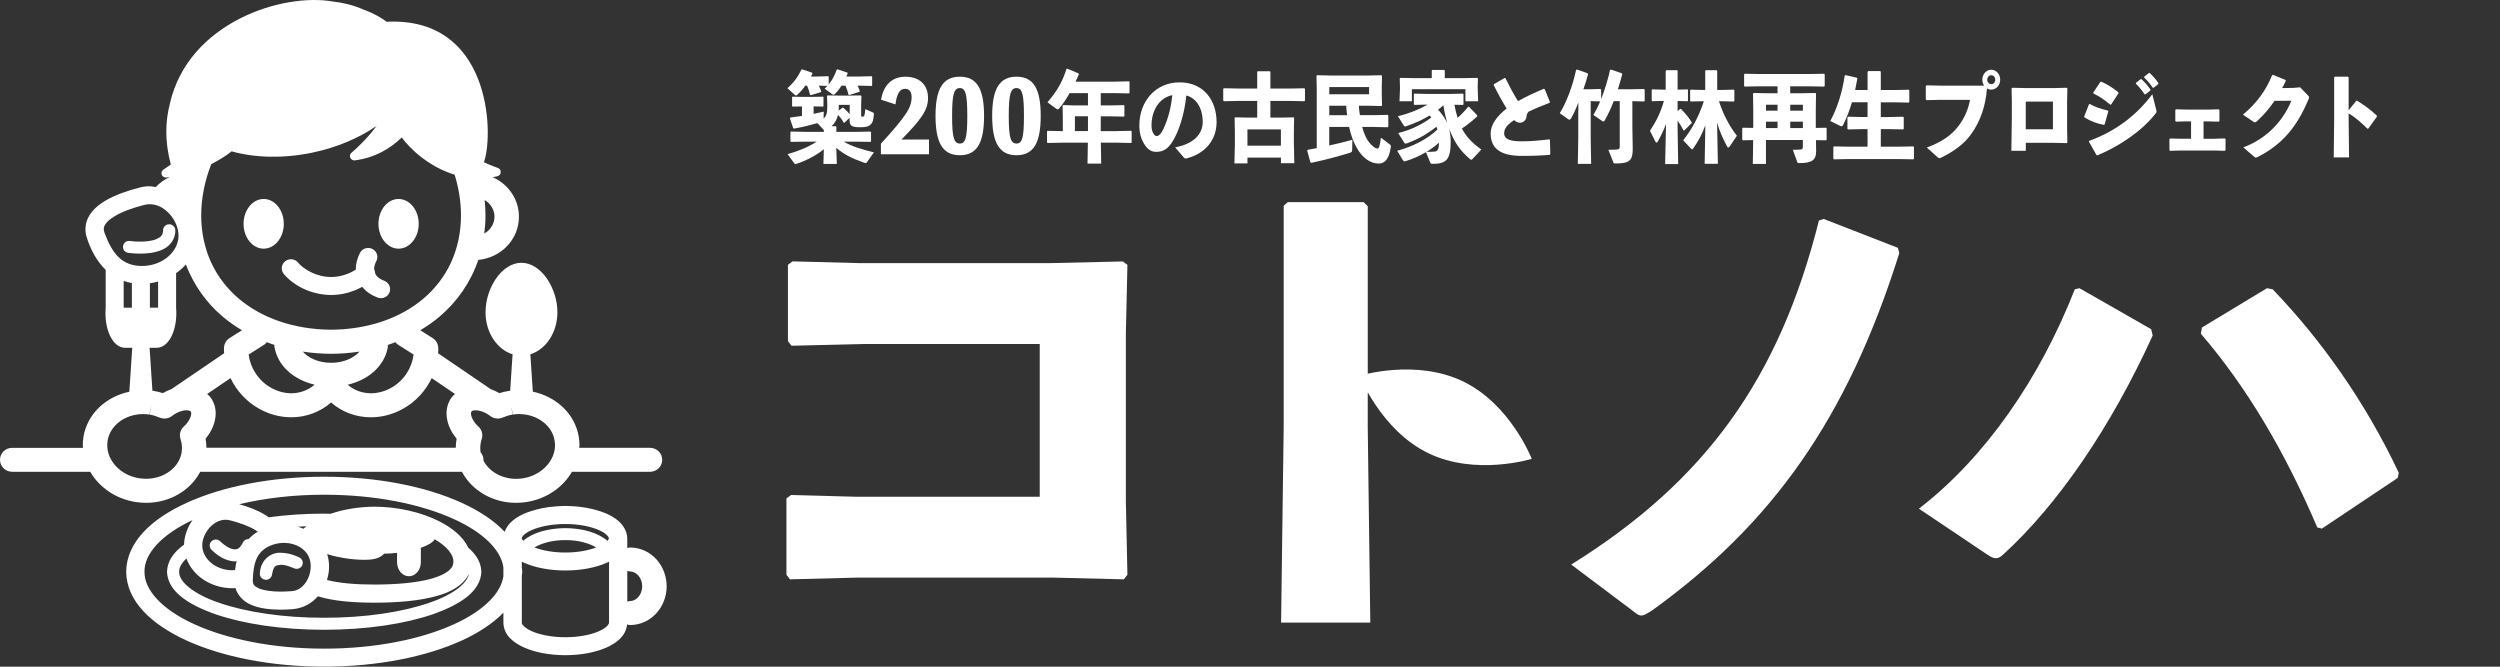
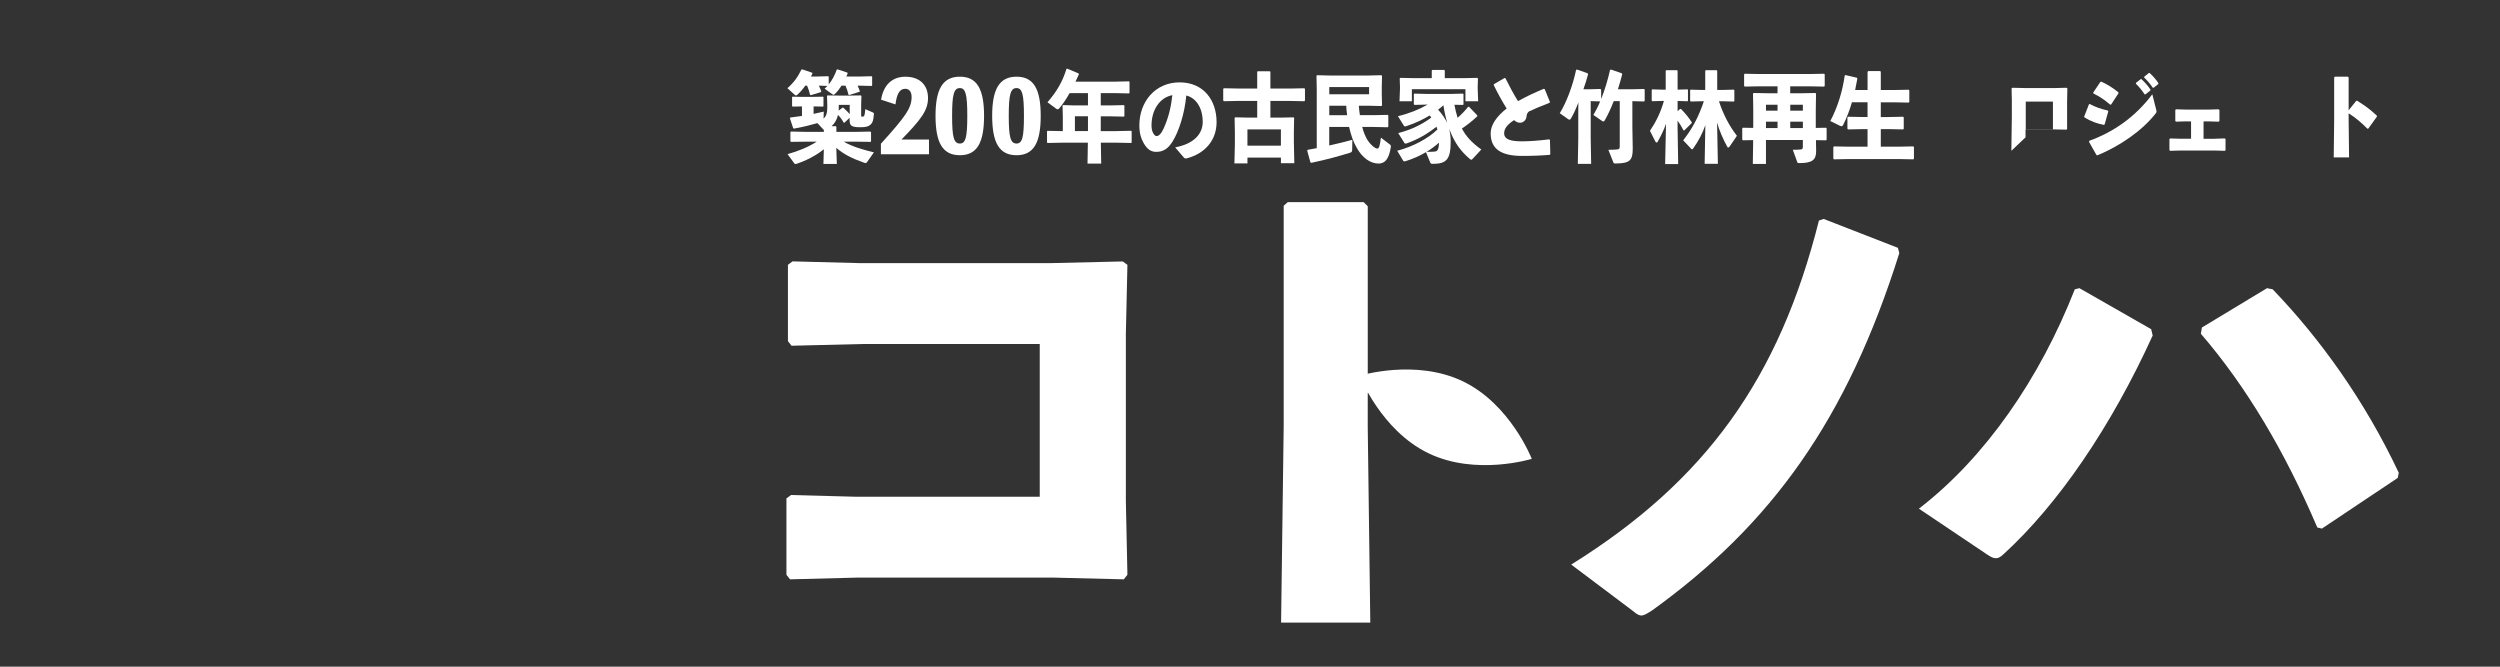
<svg xmlns="http://www.w3.org/2000/svg" version="1.1" id="レイヤー_1" x="0px" y="0px" width="300px" height="80px" viewBox="0 0 300 80" enable-background="new 0 0 300 80" xml:space="preserve">
  <rect x="0" y="0" width="300" height="80" fill="#333333" stroke="none" />
  <g>
    <path fill="#FFFFFF" d="M103.169,31.575h22.889l8.676-0.202l0.556,0.408l-0.187,8.271v20.104l0.187,8.815l-0.432,0.549l-8.49-0.209   h-23.443l-8.122,0.209l-0.43-0.549v-9.162l0.552-0.406l7.755,0.205h22.089V41.283h-21.354l-8.433,0.206l-0.431-0.55v-9.163   l0.555-0.41L103.169,31.575z" />
    <path fill="#FFFFFF" d="M164.128,47.152c0.015,0.009,0.024,0.017,0.041,0.021c0-0.003-0.001-0.007-0.001-0.011   c0.008-0.712,0.046-1.406,0.126-2.096l-0.163,0.183v-20.5l-0.494-0.491h-9.104l-0.49,0.431v26.454l-0.312,23.568h10.705   l-0.307-23.445L164.128,47.152L164.128,47.152z" />
    <path fill="#FFFFFF" d="M218.841,26.274l8.907,3.466l0.17,0.631c-6.24,19.855-15.26,32.523-29.727,42.922   c-0.625,0.38-0.906,0.568-1.25,0.568c-0.283,0-0.565-0.188-1.021-0.568l-7.376-5.546c16.106-10.021,24.962-22.312,29.728-41.285   L218.841,26.274z" />
    <path fill="#FFFFFF" d="M258.322,40.259c-4.982,10.937-11.318,20.234-17.903,26.25c-0.369,0.343-0.616,0.479-0.923,0.479   c-0.312,0-0.557-0.139-0.984-0.41l-8.244-5.538c7.998-6.156,14.521-15.656,18.707-26.322l0.553-0.138l8.615,4.923L258.322,40.259z    M264.23,39.3l7.812-4.719l0.679,0.138c5.723,5.947,11.067,13.4,15.131,22.016l-0.123,0.613l-9.104,6.084l-0.551-0.137   c-3.882-9.094-8.494-16.885-13.972-23.247L264.23,39.3z" />
-     <path fill="#FFFFFF" d="M21.039,27.633c0-0.397-0.328-0.718-0.734-0.718c-0.406,0-0.734,0.319-0.734,0.718   c-0.023,0.586-0.234,0.786-0.768,1.047c-0.526,0.236-1.318,0.32-1.977,0.317c-0.698,0-1.227-0.082-1.227-0.079   c-0.401-0.06-0.776,0.211-0.838,0.606c-0.06,0.396,0.219,0.762,0.62,0.819c0.021,0.002,0.633,0.092,1.443,0.092   c0.768-0.002,1.713-0.069,2.564-0.438C20.248,29.665,21.062,28.823,21.039,27.633z M34.055,32.875   c1.091,1.305,3.151,2.505,5.682,2.525c1.425-0.004,2.688-0.409,3.727-0.979c0.479,0.593,1.135,1.029,1.86,1.292   c0.13,0.047,0.263,0.07,0.39,0.07c0.442,0,0.865-0.269,1.031-0.7c0.213-0.562-0.076-1.181-0.646-1.394   c-0.602-0.228-0.919-0.521-1.076-0.857c0.002-0.165-0.039-0.326-0.112-0.479c0-0.021-0.016-0.038-0.016-0.062   c0-0.274,0.081-0.606,0.271-0.974c0.271-0.531,0.052-1.185-0.49-1.446c-0.544-0.272-1.203-0.056-1.479,0.478   c-0.312,0.608-0.5,1.271-0.5,1.942c0,0.021,0.011,0.043,0.011,0.062c-0.784,0.496-1.839,0.887-2.969,0.885   c-1.739,0.021-3.367-0.964-3.963-1.723c-0.38-0.465-1.078-0.539-1.552-0.166C33.75,31.729,33.674,32.408,34.055,32.875z    M17.534,60.337h0.026c2.748,0,5.269-1.438,6.466-3.723h31.409c1.201,2.28,3.724,3.725,6.477,3.725h0.021   c0.409-0.002,0.818-0.034,1.219-0.091c2.412-0.368,4.406-1.764,5.492-3.65c0.034,0.004,0.062,0.021,0.094,0.021v-0.003h9.263   c0.81,0,1.466-0.646,1.466-1.439c0-0.795-0.656-1.438-1.466-1.438c-0.002-0.003-3.404-0.003-8.5-0.003   c0.008-0.104,0.028-0.203,0.034-0.312c0-0.316-0.026-0.644-0.075-0.963c-0.461-2.844-2.75-4.875-5.521-5.461l-0.297-4.486   c1.862-0.58,3.245-2.603,3.245-5.041c0-2.882-1.93-5.939-4.312-5.939c-2.385,0-4.312,3.059-4.312,5.939   c0,2.436,1.383,4.458,3.245,5.041l-0.289,4.381c-0.055,0.012-0.104,0.004-0.159,0.016v-0.001c-0.398,0.06-0.776,0.151-1.13,0.268   c-0.333-0.19-0.682-0.348-1.034-0.475l-6.328-4.312c0.011-0.133,0.028-0.262,0.028-0.394c-0.002-0.095-0.002-0.177-0.005-0.245   c-0.011-0.48-0.261-0.921-0.672-1.182l-1.484-0.938c0.82-0.493,1.604-1.032,2.32-1.646c2.107-1.788,3.724-4.104,4.643-6.798   c2.722-0.258,4.873-2.448,4.875-5.184c-0.002-2.123-1.305-3.925-3.156-4.749c0.189-0.034,0.38-0.057,0.57-0.105   c0.232-0.061,0.396-0.257,0.404-0.49c0.008-0.234-0.141-0.443-0.365-0.517c-0.002-0.004-0.692-0.231-1.662-0.674   c0.021-0.056,0.042-0.105,0.062-0.166c1.13-3.535,0.685-17.312-11.734-16.692c-0.539-0.425-1.396-0.953-2.747-1.452   c-1.234-0.544-2.464-0.839-3.66-0.97c-0.002,0-0.002,0-0.002,0C33.96-0.901,22.625,2.66,20.389,12.413l0.005,0.004   c-0.552,2.078-0.648,4.525,0.104,7.325c-0.521,0.373-0.87,0.594-0.87,0.597c-0.211,0.129-0.302,0.383-0.227,0.615   c0.078,0.211,0.281,0.352,0.511,0.352c0.018,0,0.039,0,0.055,0c0.146-0.016,0.281-0.043,0.422-0.062   c-0.651,0.282-1.224,0.704-1.703,1.204c-0.234-0.038-0.466-0.09-0.714-0.097c-0.406,0-0.828,0.052-1.245,0.162   c-1.417,0.365-2.909,0.865-4.141,1.604c-1.203,0.72-2.318,1.805-2.333,3.386c0,0.375,0.067,0.76,0.201,1.129   c0.45,1.365,1.169,2.729,2.229,3.751v4.539c-0.216,2.549,0.82,4.814,2.331,4.814h0.854l-0.349,5.269   c-2.769,0.584-5.052,2.617-5.513,5.457c-0.052,0.323-0.073,0.647-0.073,0.968c0,0.104,0.026,0.205,0.031,0.312H1.469   C0.656,53.734,0,54.378,0,55.175c0,0.796,0.653,1.441,1.469,1.441h9.362c1.089,1.879,3.07,3.265,5.469,3.629   C16.716,60.307,17.123,60.337,17.534,60.337z M56.576,49.382c0.033-0.044,0.127-0.142,0.508-0.149h0.018   c0.419,0,1.07,0.197,1.664,0.64c0.424,0.362,1.023,0.459,1.549,0.235c0.412-0.172,0.797-0.297,1.19-0.354l-0.128-0.828h0.013   l0.146,0.823c0.237-0.042,0.489-0.062,0.761-0.062c2.221,0.012,3.992,1.414,4.26,3.211c0.029,0.176,0.044,0.354,0.044,0.525   c0.013,1.812-1.552,3.622-3.883,3.979c-0.263,0.035-0.531,0.061-0.784,0.061c-1.792-0.009-3.271-0.922-3.927-2.216   c0-0.024,0.013-0.048,0.013-0.067c0-0.342-0.138-0.643-0.341-0.889c-0.003-0.018-0.008-0.021-0.008-0.035   c-0.029-0.168-0.039-0.328-0.039-0.497c0-0.356,0.06-0.719,0.177-1.079c0.172-0.527,0.021-1.109-0.396-1.488   c-0.646-0.573-0.912-1.271-0.896-1.569C56.521,49.462,56.549,49.419,56.576,49.382z M58.159,24.005   c0.708,0.418,1.177,1.16,1.18,1.999c-0.002,0.857-0.495,1.613-1.229,2.025c0.094-0.706,0.151-1.427,0.148-2.17   C58.255,25.241,58.221,24.622,58.159,24.005z M51.805,45.376l2.797,1.904c-0.117,0.105-0.245,0.204-0.349,0.337   c-0.463,0.583-0.674,1.312-0.669,1.994c0.013,1.111,0.471,2.146,1.213,3.031c-0.065,0.354-0.104,0.719-0.104,1.09H24.768   c0-0.368-0.034-0.733-0.099-1.086c0.739-0.894,1.198-1.92,1.213-3.035c0.005-0.682-0.203-1.407-0.68-2.002   c-0.104-0.129-0.229-0.224-0.344-0.329l2.803-1.907c0.711,1.494,1.877,2.803,3.438,3.679c1.227,0.688,2.555,1.021,3.854,1.021   h0.028c1.745,0,3.443-0.628,4.748-1.777c1.305,1.149,3,1.777,4.748,1.777h0.028c1.302,0.004,2.628-0.334,3.854-1.017   C49.93,48.18,51.094,46.869,51.805,45.376z M37.748,46.161c-0.753,0.663-1.729,1.022-2.792,1.032   c-0.786-0.004-1.609-0.204-2.406-0.646c-1.544-0.854-2.526-2.419-2.708-4.004l1.87-1.186c0.125-0.076,0.216-0.188,0.307-0.293   c0.302,0.11,0.607,0.229,0.917,0.326c0,0.069-0.021,0.142-0.011,0.207C33.331,43.975,35.31,45.584,37.748,46.161z M46.529,41.398   c0.312-0.104,0.617-0.215,0.919-0.33c0.097,0.104,0.186,0.216,0.311,0.293l1.872,1.183c-0.188,1.585-1.161,3.151-2.708,4.005   c-0.797,0.439-1.625,0.643-2.409,0.643c-1.062-0.006-2.036-0.362-2.789-1.023c2.427-0.575,4.401-2.172,4.82-4.529   C46.552,41.553,46.529,41.479,46.529,41.398z M39.737,43.534c-1.557,0.008-2.766-0.616-3.4-1.341   c1.104,0.166,2.236,0.259,3.396,0.261c1.161-0.001,2.299-0.097,3.409-0.263C42.5,42.917,41.289,43.542,39.737,43.534z    M25.352,19.694c0.904-0.461,1.737-0.968,2.443-1.533c2.763,0.777,6.161,0.891,9.703,0.152c2.986-0.628,5.622-1.771,7.692-3.203   c-0.185,0.252-0.375,0.5-0.565,0.729c-1.222,1.49-2.44,2.476-2.438,2.48c-0.185,0.146-0.245,0.396-0.15,0.61   c0.086,0.193,0.275,0.32,0.489,0.32c0.021,0,0.042-0.004,0.065-0.006c2.375-0.305,4.219-1.396,5.617-2.746   c1.037,1.421,3.312,3.542,6.346,4.465c0.495,1.598,0.766,3.252,0.763,4.894c-0.021,8.36-6.758,13.644-15.588,13.71   c-8.82-0.065-15.56-5.35-15.586-13.709C24.143,23.778,24.576,21.675,25.352,19.694z M22.299,31.731   c0.943,2.457,2.448,4.592,4.412,6.254c0.719,0.612,1.502,1.153,2.323,1.646l-1.484,0.938c-0.393,0.248-0.641,0.664-0.669,1.121   c-0.008,0.129-0.008,0.229-0.008,0.303c0,0.132,0.021,0.264,0.025,0.396L20.564,46.7c-0.349,0.128-0.689,0.276-1.023,0.473   c-0.349-0.11-0.713-0.203-1.109-0.264c-0.047-0.007-0.094-0.004-0.141-0.011l-0.341-5.164h0.854c1.513,0,2.544-2.271,2.328-4.815   v-4.142C21.568,32.469,21.961,32.125,22.299,31.731z M17.987,36.918v-2.926c0.342-0.045,0.664-0.117,0.984-0.206v3.132H17.987z    M15.828,36.918h-0.987v-3.213c0.312,0.111,0.638,0.207,0.987,0.268V36.918z M12.537,27.925c-0.062-0.176-0.081-0.312-0.083-0.426   c-0.019-0.426,0.338-0.968,1.289-1.544c0.914-0.562,2.25-1.028,3.544-1.36c0.239-0.062,0.466-0.087,0.685-0.09h0.011   c0.864,0,1.722,0.45,2.38,1.188c0.662,0.734,1.065,1.73,1.061,2.586c-0.005,1.889-1.867,3.634-4.412,3.641   C14.591,31.897,13.461,30.397,12.537,27.925z M12.87,53.425c0-0.182,0.013-0.353,0.039-0.511c0.271-1.812,2.042-3.214,4.261-3.223   c0.266,0,0.521,0.016,0.766,0.059l0.208-1.175h0.003l-0.185,1.18c0.393,0.06,0.781,0.185,1.19,0.354   c0.479,0.201,1.039,0.143,1.458-0.168l0.008-0.006c0.641-0.5,1.333-0.709,1.766-0.701c0.375,0.013,0.469,0.104,0.505,0.146   c0.026,0.038,0.055,0.082,0.057,0.235c0.021,0.299-0.25,1-0.891,1.574c-0.417,0.377-0.568,0.957-0.396,1.483   c0.112,0.357,0.177,0.724,0.177,1.084c0,0.161-0.019,0.33-0.037,0.504c-0.273,1.791-2.042,3.188-4.266,3.195   c-0.25,0-0.521-0.021-0.802-0.062C14.419,57.047,12.852,55.234,12.87,53.425z M31.641,29.839c1.333,0,2.414-1.334,2.414-2.98   c0-1.647-1.081-2.982-2.414-2.982c-1.336,0-2.414,1.334-2.414,2.982C29.227,28.504,30.305,29.839,31.641,29.839z M47.828,29.839   c1.333,0,2.417-1.334,2.417-2.98c0-1.647-1.083-2.982-2.417-2.982s-2.414,1.334-2.414,2.982   C45.414,28.504,46.495,29.839,47.828,29.839z M31.185,68.782c-0.042,0.396,0.255,0.75,0.659,0.79   c0.023,0.003,0.049,0.004,0.073,0.004c0.373,0,0.688-0.278,0.729-0.646c0.2-1.141,0.458-1.068,1.062-1.158   c0.341-0.01,0.729,0.102,1.026,0.203c0.302,0.104,0.516,0.209,0.521,0.203c0.356,0.188,0.805,0.051,0.995-0.301   c0.188-0.354,0.047-0.789-0.312-0.973h-0.002c-0.052-0.021-1.042-0.562-2.229-0.572C32.651,66.244,31.276,67.064,31.185,68.782z    M75.627,65.7c-0.125,0-0.237,0.041-0.354,0.067V64.59c-0.008-0.265-0.062-0.504-0.135-0.729c-0.341-1.062-1.31-1.754-2.367-2.229   c-0.388-0.171-0.812-0.31-1.263-0.437c-0.693-0.192-1.443-0.334-2.245-0.408c-0.016-0.001-0.029-0.005-0.044-0.006   c-0.031-0.004-0.065-0.004-0.096-0.006c-0.417-0.032-0.847-0.058-1.281-0.062c-0.401,0.004-0.792,0.024-1.175,0.056   c-1.067,0.082-2.052,0.271-2.924,0.562c-0.284,0.093-0.57,0.188-0.828,0.301c-1.047,0.47-2,1.147-2.354,2.187   c-1.276-1.36-3.065-2.529-5.172-3.49c-4.294-1.951-10.091-3.12-16.49-3.123c-6.393,0.003-12.19,1.172-16.481,3.123   c-4.25,1.939-7.232,4.727-7.276,8.273c0.044,3.547,3.026,6.332,7.276,8.273c4.292,1.949,10.091,3.116,16.481,3.122   c6.398-0.006,12.195-1.173,16.49-3.122c2.028-0.927,3.752-2.051,5.021-3.354v1.229c0.052,1.495,1.216,2.386,2.505,2.959   c1.333,0.584,3.044,0.909,4.924,0.914c1.886-0.005,3.597-0.33,4.93-0.914c1.234-0.553,2.344-1.396,2.482-2.778   c0.125,0.03,0.245,0.073,0.377,0.073c2.56-0.03,4.367-2.212,4.373-4.653C79.995,67.913,78.188,65.727,75.627,65.7z M25.135,63.335   c0.55-0.61,1.242-0.968,1.933-0.964c0.175,0,0.354,0.023,0.552,0.072c1.102,0.279,2.234,0.684,3,1.146   c0.125,0.075,0.216,0.146,0.312,0.22c-0.427,0.246-0.781,0.549-1.096,0.875c-0.284-0.013-0.562,0.146-0.688,0.416   c-0.396,0.767-0.659,0.807-0.958,0.824c-0.312,0.014-0.792-0.199-1.154-0.462c-0.366-0.25-0.598-0.502-0.604-0.498   c-0.279-0.284-0.745-0.303-1.037-0.024c-0.297,0.271-0.31,0.729-0.031,1.021v-0.005c0.07,0.024,1.18,1.354,2.826,1.413   c0.021,0.001,0.039,0.001,0.062,0.001c0.049,0,0.099-0.021,0.148-0.026c-0.088,0.35-0.151,0.699-0.19,1.057   c-0.104,0.013-0.198,0.031-0.31,0.033c-2.112-0.011-3.625-1.449-3.63-2.978C24.263,64.766,24.591,63.939,25.135,63.335z    M37.135,67.023c0.099,0.271,0.151,0.599,0.151,0.938c-0.011,1.484-0.975,2.922-2.312,2.979c-0.435,0.028-0.875,0.055-1.3,0.055   c-1.052,0.002-2.047-0.137-2.63-0.395c-0.583-0.306-0.675-0.418-0.711-0.896v-0.013c0.055-2.24,0.513-3.66,2.377-4.316   c0.466-0.161,0.927-0.23,1.38-0.23C35.562,65.152,36.75,65.911,37.135,67.023z M35.737,63.208c0.347-0.021,0.686-0.047,1.031-0.062   c-0.127,0.096-0.231,0.198-0.349,0.302C36.198,63.355,35.971,63.273,35.737,63.208z M27.898,70.589h0.042   c0.109,0,0.208-0.016,0.315-0.021c0.289,0.961,1.064,1.688,1.896,2.014c1.073,0.459,2.3,0.568,3.521,0.577   c0.498,0,0.99-0.023,1.458-0.062c1.294-0.113,2.292-0.718,3.013-1.539c1.891,0.576,4.216,0.758,6.771,0.764   c2.674-0.006,5.391-0.193,7.567-0.823c1.602-0.442,3.125-1.265,3.781-2.629c-0.164,1.077-1.807,2.476-4.787,3.475   c-3.172,1.099-7.641,1.792-12.578,1.787c-4.935,0.005-9.4-0.688-12.572-1.787c-3.227-1.081-4.906-2.632-4.82-3.733   c-0.039-0.478,0.271-1.027,0.867-1.598C23.138,69.133,25.367,70.583,27.898,70.589z M39.26,66.489   c1.544,0.504,3.615,0.768,5.097,0.666c0.862-0.062,1.403-0.335,1.745-0.72c0.031,0,0.065,0.002,0.096,0.002   c0.469,0,0.956-0.037,1.448-0.093v1.118c0,0.934,0.641,1.688,1.427,1.688c0.787,0,1.428-0.754,1.428-1.688v-1.727   c0.814-0.28,1.432-0.631,1.664-1.021c1.518,0.869,2.281,1.909,2.239,2.677c0.031,0.767-0.659,1.455-2.547,2.026   c-1.808,0.528-4.386,0.731-6.94,0.729c-2.227,0.004-4.208-0.168-5.68-0.545c0.167-0.545,0.256-1.104,0.25-1.646   C39.487,67.464,39.409,66.969,39.26,66.489z M60.409,69.135c-0.278,2.004-2.317,4.139-5.945,5.782   c-3.909,1.781-9.442,2.926-15.565,2.92c-6.112,0.006-11.648-1.139-15.557-2.92c-3.953-1.792-6.047-4.164-6.003-6.315   c-0.042-2.104,1.974-4.418,5.763-6.191c-0.615,0.875-0.984,1.906-1.021,2.949c-1.232,0.891-1.992,1.942-2.042,3.242   c0.086,2.347,2.461,3.916,5.799,5.102c3.391,1.167,7.99,1.867,13.062,1.87c5.078-0.003,9.678-0.703,13.062-1.87   c3.339-1.186,5.719-2.755,5.8-5.102c-0.039-1.121-0.615-2.062-1.56-2.871c-0.641-1.356-1.979-2.412-3.531-3.194   c-2.18-1.091-4.966-1.729-7.758-1.735c-1.875,0.02-3.68,0.312-5.25,0.854c-0.261-0.004-0.505-0.021-0.766-0.021   c-2.352,0.002-4.591,0.161-6.664,0.44c-0.148-0.111-0.305-0.227-0.463-0.318c-0.927-0.562-2.008-0.951-3.07-1.251   c3.033-0.722,6.508-1.144,10.195-1.14c6.123-0.006,11.656,1.138,15.565,2.923c3.628,1.646,5.667,3.774,5.945,5.778L60.409,69.135   L60.409,69.135z M73.073,74.756c0.023,0.062-0.197,0.561-1.2,0.991c-0.961,0.422-2.417,0.726-4.031,0.719   c-1.612,0.007-3.067-0.297-4.023-0.719c-1.005-0.433-1.229-0.931-1.202-0.991V69.07c0.015-0.158,0.054-0.312,0.057-0.471   c-0.002-0.162-0.042-0.312-0.057-0.476V67.4c0.101,0.052,0.2,0.103,0.304,0.146c1.333,0.583,3.044,0.907,4.927,0.914   c1.883-0.007,3.594-0.331,4.93-0.914c0.104-0.046,0.2-0.097,0.305-0.146v7.354L73.073,74.756L73.073,74.756z M64.13,65.695   c0.825-0.5,2.177-0.896,3.706-0.881c1.531-0.019,2.888,0.379,3.711,0.883c-0.945,0.357-2.252,0.609-3.706,0.604   C66.383,66.309,65.076,66.053,64.13,65.695z M72.893,64.896c-1.146-0.98-2.979-1.508-5.057-1.521   c-2.073,0.016-3.906,0.535-5.058,1.516c-0.13-0.148-0.182-0.271-0.169-0.299c-0.023-0.06,0.198-0.556,1.203-0.986   c0.956-0.422,2.412-0.728,4.023-0.724c1.615-0.004,3.069,0.302,4.031,0.724c1,0.437,1.227,0.932,1.2,0.986   C73.083,64.62,73.029,64.742,72.893,64.896z M75.627,72.126c-0.125,0-0.237,0.041-0.354,0.069v-3.688   c0.117,0.029,0.229,0.07,0.354,0.07c0.648,0,1.425,0.663,1.438,1.771C77.052,71.462,76.279,72.126,75.627,72.126z" />
    <g enable-background="new    ">
      <path fill="#FFFFFF" d="M102.907,10.274c0.095,0.188,0.18,0.399,0.274,0.659l-0.042,0.082l-1.239,0.391l-0.085-0.048    c-0.084-0.377-0.2-0.729-0.359-1.082h-0.477c-0.232,0.377-0.498,0.718-0.784,1c-0.062,0.071-0.115,0.095-0.169,0.095    c-0.062,0-0.115-0.035-0.18-0.083l-0.889-0.648c0.116-0.104,0.222-0.224,0.328-0.33l-1.027-0.034    c0.105,0.213,0.212,0.446,0.297,0.684l-0.042,0.094l-1.218,0.365l-0.085-0.047c-0.095-0.4-0.212-0.742-0.36-1.096h-0.212    c-0.286,0.411-0.614,0.776-0.942,1.084c-0.073,0.059-0.127,0.094-0.18,0.094c-0.053,0-0.105-0.035-0.169-0.094l-0.856-0.777    c0.794-0.695,1.28-1.402,1.673-2.228l0.095-0.034l1.218,0.412l0.011,0.104c-0.053,0.118-0.105,0.225-0.169,0.342h0.826    l1.239-0.035l0.062,0.061v0.919c0.425-0.519,0.721-1.083,0.965-1.769l0.095-0.034l1.197,0.399l0.01,0.118    c-0.042,0.118-0.095,0.224-0.148,0.343h1.685l1.345-0.035l0.064,0.06v1.048l-0.064,0.06l-1.345-0.034h-0.343V10.274z     M101.33,14.727l-0.096-0.021c-0.19-0.354-0.392-0.625-0.678-0.919c-0.105,0.529-0.381,1.013-0.763,1.354h0.508l0.063,0.071v0.613    h2.329l1.759-0.036l0.073,0.07v1.106l-0.073,0.06L102.696,17h-1.45c1.006,0.577,2.182,0.932,3.622,1.284l-0.848,1.2    c-0.032,0.048-0.084,0.084-0.159,0.084c-0.031,0-0.073-0.013-0.116-0.023c-1.578-0.554-2.51-1.048-3.39-1.802l0.064,1.932h-1.61    l0.053-1.767c-0.942,0.776-2.202,1.399-3.293,1.755c-0.053,0.012-0.085,0.021-0.116,0.021c-0.054,0-0.096-0.021-0.139-0.081    l-0.805-1.106c1.281-0.365,2.425-0.813,3.495-1.496h-1.377l-1.705,0.022l-0.074-0.06v-1.119l0.095-0.059l1.685,0.036h2.234V15.6    l-0.772-0.825c-0.815,0.235-1.705,0.459-2.817,0.659l-0.095-0.059l-0.392-1.189l0.053-0.084c0.498-0.059,0.964-0.129,1.397-0.188    v-1.143h-0.053l-1.059,0.021l-0.074-0.06V11.65l0.062-0.048l1.07,0.023h1.26l1.313-0.023l0.062,0.035v1.107l-0.062,0.047    l-1.123-0.023v0.896c0.402-0.083,0.805-0.177,1.218-0.271l-0.02,0.838c0.35-0.317,0.444-0.72,0.444-1.309v-0.377l-0.031-1.037    l0.073-0.059l1.408,0.021h1.188l1.376-0.021l0.084,0.07l-0.032,1.071v1.261c0,0.143,0,0.143,0.169,0.143    c0.212,0,0.254-0.095,0.329-0.896l0.899,0.391c0.106,0.047,0.139,0.104,0.128,0.224c-0.054,0.719-0.148,1.014-0.382,1.226    c-0.285,0.247-0.529,0.329-1.281,0.329c-1.049,0-1.25-0.188-1.25-0.905v-0.226L101.33,14.727z M101.965,12.583h-1.313v0.33    c0,0.129,0,0.247-0.011,0.364l0.456-0.354h0.095c0.308,0.271,0.562,0.52,0.773,0.768V12.583z" />
      <path fill="#FFFFFF" d="M111.479,16.742v1.767h-5.771v-1.26c2.955-3.264,3.685-4.288,3.685-5.607c0-0.575-0.254-0.987-0.762-0.987    c-0.657,0-1.006,0.562-1.176,1.873l-1.727-0.565c0.296-1.778,1.334-2.756,2.923-2.756c1.694,0,2.711,0.966,2.711,2.566    c0,1.428-0.794,2.533-3.188,4.973h3.304L111.479,16.742L111.479,16.742z" />
      <path fill="#FFFFFF" d="M118.088,13.903c0,3.216-0.837,4.724-2.902,4.724c-2.075,0-2.923-1.508-2.923-4.724    c0-3.192,0.848-4.7,2.923-4.7C117.251,9.203,118.088,10.709,118.088,13.903z M116.075,13.903c0-2.568-0.201-3.334-0.891-3.334    c-0.72,0-0.932,0.767-0.932,3.334c0,2.58,0.212,3.321,0.932,3.321C115.874,17.225,116.075,16.481,116.075,13.903z" />
      <path fill="#FFFFFF" d="M124.886,13.903c0,3.216-0.837,4.724-2.902,4.724c-2.074,0-2.923-1.508-2.923-4.724    c0-3.192,0.849-4.7,2.923-4.7C124.05,9.203,124.886,10.709,124.886,13.903z M122.874,13.903c0-2.568-0.201-3.334-0.891-3.334    c-0.72,0-0.932,0.767-0.932,3.334c0,2.58,0.212,3.321,0.932,3.321C122.673,17.225,122.874,16.481,122.874,13.903z" />
      <path fill="#FFFFFF" d="M134.019,15.729l1.716-0.034l0.063,0.059v1.343l-0.063,0.061l-1.716-0.036h-1.917l0.042,2.509h-1.642    l0.042-2.509h-3.124l-1.705,0.036l-0.074-0.071v-1.319l0.064-0.069l1.715,0.034h0.117v-1.768l-0.032-1.271l0.063-0.084    l1.219,0.036h1.768v-1.474h-2.203c-0.423,0.754-0.856,1.39-1.26,1.851c-0.064,0.069-0.117,0.095-0.18,0.095    c-0.054,0-0.106-0.024-0.169-0.071l-1.049-0.776c1.145-1.309,1.821-2.51,2.287-4.018l0.085-0.012l1.376,0.575l0.012,0.13    c-0.127,0.295-0.254,0.577-0.393,0.85h4.809l1.608-0.036l0.063,0.061v1.329l-0.063,0.061l-1.608-0.035h-1.779v1.474h1.165    l1.609-0.036l0.062,0.06v1.26l-0.062,0.061l-1.609-0.035h-1.165v1.776h1.928V15.729L134.019,15.729z M130.556,13.95h-1.567v1.776    h1.567V13.95z" />
      <path fill="#FFFFFF" d="M141.021,17.684c2.277-0.425,3.305-1.638,3.305-3.052c0-1.791-0.89-2.921-1.971-3.169    c-0.211,2.228-0.899,4.301-1.63,5.49c-0.572,0.93-1.165,1.271-1.991,1.271c-0.635,0-1.091-0.342-1.492-1.048    c-0.308-0.53-0.52-1.178-0.52-2.132c0-2.852,1.917-5.16,4.829-5.16c2.891,0,4.438,2.156,4.438,4.771    c0,2.144-1.354,3.77-3.601,4.354c-0.148,0.013-0.222,0.013-0.339-0.117L141.021,17.684z M138.183,15.044    c0,0.39,0.064,0.671,0.18,0.896c0.117,0.234,0.266,0.39,0.435,0.39c0.244,0,0.551-0.271,0.837-0.907    c0.593-1.317,0.889-2.567,1.048-4.005C139.136,11.711,138.183,13.231,138.183,15.044z" />
      <path fill="#FFFFFF" d="M150.859,8.625l0.055-0.07h1.473l0.061,0.07v2.002h2.318l1.758-0.035l0.074,0.083v1.391l-0.074,0.082    l-1.758-0.035h-2.318v2.003h1.197l1.578-0.035l0.073,0.071l-0.032,1.685v1.188l0.053,2.557h-1.605v-0.671h-4.017v0.694h-1.564    l0.054-2.263v-1.508l-0.032-1.686l0.062-0.07l1.588,0.035h1.062v-2.002h-2.246l-1.758,0.035l-0.074-0.082V10.65l0.097-0.061    l1.735,0.035h2.246V8.625H150.859z M153.708,15.528h-4.015v1.955h4.015V15.528L153.708,15.528z" />
      <path fill="#FFFFFF" d="M165.814,11.37l0.031,1.271l-0.084,0.084l-1.463-0.036h-1.238c0.031,0.377,0.062,0.754,0.127,1.131h1.588    l1.748-0.034l0.074,0.083v1.317l-0.074,0.085l-1.748-0.037h-1.312c0.169,0.637,0.383,1.155,0.637,1.58    c0.295,0.471,0.879,1.013,1.164,1.013c0.223,0,0.315-0.271,0.444-1.309l1.067,0.812c0.127,0.094,0.146,0.165,0.127,0.306    c-0.231,1.557-0.782,1.991-1.473,1.991c-0.984,0-1.949-0.684-2.625-1.896c-0.395-0.685-0.699-1.521-0.912-2.498h-2.384v2.228    c0.976-0.212,1.906-0.448,2.774-0.683l-0.021,1.188c0,0.212-0.053,0.294-0.23,0.354c-1.312,0.412-2.852,0.836-4.69,1.225    l-0.095-0.07l-0.381-1.391l0.053-0.104c0.359-0.061,0.729-0.13,1.092-0.201v-7.14l-0.033-1.53l0.074-0.082l1.439,0.034h4.808    l1.462-0.034l0.084,0.094l-0.031,1.261v0.988H165.814z M159.514,10.451v0.859h4.775v-0.859H159.514z M159.514,12.688v1.132h2.139    c-0.053-0.377-0.084-0.754-0.104-1.132H159.514z" />
      <path fill="#FFFFFF" d="M174.529,12.571c0.098,0.53,0.225,1.061,0.383,1.567c0.455-0.401,0.908-0.86,1.26-1.319h0.117l0.982,1.023    v0.118c-0.592,0.555-1.279,1.096-1.842,1.46c0.477,0.919,1.152,1.673,2.328,2.521l-1.048,1.132    c-0.062,0.07-0.104,0.094-0.158,0.094c-0.043,0-0.096-0.022-0.159-0.083c-1.146-0.966-1.801-1.967-2.297-3.157    c-0.084-0.2-0.14-0.329-0.183-0.436c0.084,0.398,0.17,0.859,0.17,1.482c0,2.168-0.508,2.688-2.161,2.688    c-0.211,0-0.242-0.035-0.309-0.2l-0.497-1.202c-0.753,0.448-1.578,0.813-2.457,1.084c-0.054,0.013-0.097,0.023-0.14,0.023    c-0.062,0-0.117-0.035-0.146-0.096l-0.709-1.178c1.927-0.507,3.717-1.473,4.828-2.557c-0.031-0.118-0.073-0.226-0.115-0.33    c-1.092,0.859-2.233,1.531-3.579,2.002c-0.054,0.023-0.097,0.023-0.138,0.023c-0.063,0-0.117-0.035-0.147-0.095l-0.729-1.168    c1.545-0.377,2.922-1.071,3.971-1.86c-0.062-0.095-0.127-0.177-0.2-0.246c-0.855,0.518-1.812,0.953-2.808,1.282    c-0.054,0.024-0.104,0.024-0.14,0.024c-0.062,0-0.114-0.024-0.158-0.106l-0.697-1.118c1.312-0.308,2.584-0.824,3.559-1.39h-0.189    l-1.389,0.034l-0.072-0.071v-1.213l0.062-0.069l1.396,0.034h3.104l1.334-0.034l0.062,0.059v1.237l-0.062,0.059L174.529,12.571z     M171.807,8.473l0.074-0.084h1.419l0.074,0.084v0.906h2.149l1.748-0.035l0.084,0.083l-0.031,0.896v0.317l0.053,1.509h-1.525V10.7    h-6.428v1.449h-1.482l0.056-1.509v-0.213l-0.031-1.001l0.074-0.083l1.758,0.035h2.013V8.473H171.807z M172.156,18.19    c0.297-0.035,0.498-0.152,0.527-1.071c-0.465,0.413-0.963,0.778-1.49,1.096C171.521,18.225,171.977,18.213,172.156,18.19z     M172.57,13.161c0.486,0.52,0.869,1.096,1.092,1.59c-0.158-0.564-0.34-1.331-0.454-2.12    C173.004,12.819,172.792,12.996,172.57,13.161z" />
      <path fill="#FFFFFF" d="M185.975,18.58c-0.977,0.083-2.002,0.129-3.336,0.129c-2.543,0-3.76-0.86-3.76-2.709    c0-1.072,0.794-2.097,1.917-2.979c-0.521-0.825-1.081-1.86-1.546-2.805l0.021-0.117l1.279-0.741l0.104,0.034    c0.468,0.941,0.994,1.933,1.505,2.744c0.964-0.542,2.043-1.048,3.103-1.483l0.106,0.048l0.625,1.543l-0.043,0.094    c-0.921,0.342-1.863,0.742-2.479,1.037c-0.17,0.153-0.266,0.306-0.287,0.589c-0.029,0.471-0.434,0.766-0.763,0.766    c-0.286,0-0.519-0.116-0.729-0.316c-0.823,0.53-1.194,1.023-1.194,1.579c0,0.789,0.897,0.966,2.147,0.966    c0.935,0,1.972-0.083,3.265-0.236l0.084,0.071l0.041,1.686L185.975,18.58z" />
      <path fill="#FFFFFF" d="M195.885,15.27l0.043,2.567c0,1.39-0.33,1.779-2.057,1.779c-0.211,0-0.232-0.023-0.273-0.143l-0.594-1.496    c0.467,0,0.898-0.022,1.08-0.047c0.223-0.022,0.285-0.095,0.285-0.377v-5.42h-0.719c-0.317,0.825-0.68,1.603-1.08,2.31    c-0.055,0.084-0.098,0.13-0.17,0.13c-0.041,0-0.098-0.023-0.168-0.07l-1.027-0.707c0.297-0.495,0.572-1.037,0.812-1.625    l-1.133-0.036v4.512l0.055,3.018h-1.601l0.054-3.018v-2.825l0.012-1.531c-0.266,0.707-0.551,1.365-0.898,1.942    c-0.053,0.085-0.105,0.13-0.169,0.13c-0.042,0-0.097-0.022-0.169-0.07l-0.996-0.707c0.814-1.318,1.557-3.298,1.959-5.195    l0.105-0.047l1.279,0.448l0.055,0.118c-0.158,0.601-0.352,1.213-0.562,1.802h0.721l1.324-0.035l0.084,0.083v1.131    c0.443-1.105,0.805-2.319,1.068-3.498l0.104-0.048l1.305,0.448l0.054,0.118c-0.159,0.625-0.339,1.225-0.521,1.802h1.651    l1.481-0.035l0.084,0.083v1.331l-0.084,0.083l-1.396-0.036L195.885,15.27L195.885,15.27z" />
      <path fill="#FFFFFF" d="M199.486,12.112l-1.209,0.035l-0.072-0.07v-1.284l0.062-0.071l1.217,0.036h0.401V8.496l0.054-0.071h1.312    l0.062,0.071v2.262l1.188-0.036l0.055,0.061v1.308l-0.055,0.06l-1.188-0.035v1.226l0.297-0.271h0.104    c0.521,0.519,0.983,1.105,1.312,1.625l-0.03,0.082l-0.892,0.885l-0.084-0.023c-0.225-0.424-0.444-0.801-0.711-1.167v0.813    l0.073,4.403h-1.565l0.105-4.831c-0.275,0.802-0.613,1.438-0.996,2.145c-0.041,0.07-0.084,0.105-0.138,0.105    s-0.106-0.048-0.147-0.13l-0.646-1.282c0.636-0.942,1.271-2.133,1.674-3.582h-0.187v-0.002H199.486z M204.281,12.147l-1.391,0.034    l-0.072-0.069v-1.284l0.062-0.07l1.396,0.035h0.352V8.496l0.055-0.071h1.321l0.062,0.071v2.297h0.597l1.396-0.035l0.063,0.061    v1.308l-0.063,0.06l-1.396-0.036h-0.386c0.488,1.521,1.209,2.922,2.15,4.146l-0.854,1.262c-0.074,0.105-0.142,0.152-0.19,0.152    c-0.042,0-0.084-0.036-0.115-0.105c-0.486-0.884-0.933-1.886-1.219-2.896l0.096,4.946h-1.588l0.084-4.629    c-0.338,0.954-0.812,1.886-1.461,2.793c-0.054,0.068-0.086,0.104-0.127,0.104c-0.054,0-0.097-0.059-0.17-0.13l-0.898-0.954    c1.035-1.331,1.812-2.709,2.479-4.688h-0.182V12.147L204.281,12.147z" />
      <path fill="#FFFFFF" d="M213.305,10.356h-2.182l-1.76,0.034l-0.071-0.082V8.931l0.071-0.082l1.76,0.034h6.025l1.744-0.034    l0.074,0.082v1.377l-0.074,0.084l-1.758-0.034h-2.31v0.836h1.237l1.789-0.035l0.074,0.083l-0.031,1.92v2.189l1.229-0.021    l0.073,0.083v1.343l-0.073,0.083l-1.207-0.022l0.021,1.271c0.021,1.106-0.478,1.483-2.002,1.483c-0.211,0-0.229-0.022-0.272-0.142    l-0.528-1.461c0.352,0.013,0.723,0,0.983-0.035c0.157-0.021,0.223-0.069,0.223-0.354v-0.78h-4.426v2.874h-1.578l0.043-2.86    l-1.239,0.021l-0.072-0.083V15.41l0.072-0.083l1.25,0.021V13.16l-0.029-1.92l0.072-0.083l1.789,0.034h1.08L213.305,10.356    L213.305,10.356z M213.305,12.571h-1.387v0.707h1.387V12.571z M213.305,14.598h-1.387v0.767h1.387V14.598z M216.344,13.278v-0.707    h-1.514v0.707H216.344z M216.344,15.364v-0.767h-1.514v0.767H216.344z" />
      <path fill="#FFFFFF" d="M224.111,8.625l0.072-0.094h1.44l0.073,0.083v2.188h1.599l1.748-0.035l0.074,0.085v1.377l-0.074,0.084    l-1.748-0.035h-1.599v1.767h0.933l1.747-0.036l0.073,0.083v1.355l-0.073,0.082l-1.747-0.035h-0.933v2.108h2.158l1.746-0.035    l0.073,0.082v1.391l-0.073,0.082l-1.746-0.035h-6.022l-1.758,0.035l-0.074-0.082v-1.39l0.074-0.082l1.758,0.035h2.274v-2.108    h-0.584l-1.758,0.035l-0.074-0.082V14.09l0.074-0.083l1.758,0.036h0.584v-1.768h-1.875c-0.285,0.979-0.635,1.886-1.06,2.732    c-0.054,0.096-0.106,0.143-0.19,0.143c-0.053,0-0.114-0.023-0.198-0.061l-1.146-0.564c0.891-1.686,1.463-3.58,1.729-5.465    l0.096-0.048l1.365,0.317l0.054,0.105c-0.085,0.472-0.169,0.919-0.265,1.365h1.492V8.625H224.111z" />
-       <path fill="#FFFFFF" d="M238.088,10.274c-0.127-0.2-0.211-0.447-0.211-0.707c0-0.659,0.484-1.201,1.08-1.201    c0.582,0,1.068,0.542,1.068,1.201c0,0.647-0.486,1.189-1.068,1.189c-0.191,0-0.359-0.059-0.521-0.142    c-0.158,2.037-0.752,3.875-1.86,5.431c-0.839,1.188-2.032,2.085-3.646,2.874c-0.096,0.047-0.146,0.071-0.201,0.071    c-0.062,0-0.117-0.035-0.223-0.13l-1.292-1.153c1.812-0.672,2.985-1.483,3.854-2.651c0.678-0.918,1.123-1.92,1.334-3.073h-3.59    l-1.619,0.034l-0.098-0.069v-1.625l0.084-0.083l1.608,0.036h5.297L238.088,10.274L238.088,10.274z M238.471,9.567    c0,0.295,0.221,0.53,0.486,0.53s0.477-0.235,0.477-0.53c0-0.307-0.211-0.541-0.477-0.541S238.471,9.261,238.471,9.567z" />
-       <path fill="#FFFFFF" d="M241.363,18.096l0.057-4.041V12.04l-0.031-1.425l0.086-0.083l1.558,0.036h3.45L248,10.532l0.085,0.083    l-0.032,1.531v3.32l0.032,1.614l-0.073,0.094l-1.609-0.035h-3.305v0.954L241.363,18.096L241.363,18.096z M246.352,12.194h-3.262    v3.321h3.262V12.194z" />
+       <path fill="#FFFFFF" d="M241.363,18.096l0.057-4.041V12.04l-0.031-1.425l0.086-0.083l1.558,0.036h3.45L248,10.532l0.085,0.083    l-0.032,1.531v3.32l-0.073,0.094l-1.609-0.035h-3.305v0.954L241.363,18.096L241.363,18.096z M246.352,12.194h-3.262    v3.321h3.262V12.194z" />
      <path fill="#FFFFFF" d="M250.102,13.985l0.571-1.461l0.095-0.048c0.646,0.364,1.377,0.611,2.172,0.789l0.056,0.095l-0.437,1.565    l-0.096,0.06c-0.85-0.164-1.525-0.412-2.33-0.896L250.102,13.985z M258.753,13.196c0.021,0.082,0.032,0.141,0.032,0.188    c0,0.082-0.032,0.142-0.117,0.247c-1.602,2.05-4.289,3.899-6.969,5.006l-0.115-0.021l-0.9-1.59l0.031-0.13    c2.902-1.049,5.527-2.862,7.562-5.584L258.753,13.196z M251.191,11.098l0.856-1.271l0.129-0.023    c0.697,0.318,1.345,0.72,2.021,1.261l0.021,0.129l-0.88,1.344l-0.116,0.022c-0.74-0.637-1.261-0.967-2.013-1.344L251.191,11.098z     M256.316,9.944l0.553-0.437l0.105-0.012c0.393,0.365,0.762,0.777,1.08,1.249l-0.013,0.118l-0.582,0.459h-0.104    c-0.328-0.483-0.625-0.872-1.049-1.272L256.316,9.944z M257.312,9.203l0.541-0.438l0.104-0.012    c0.392,0.365,0.729,0.742,1.048,1.213l-0.011,0.118l-0.554,0.447h-0.104c-0.328-0.483-0.613-0.824-1.037-1.227L257.312,9.203z" />
      <path fill="#FFFFFF" d="M265.773,16.647l1.207-0.035l0.084,0.082v1.309l-0.07,0.094l-1.239-0.035h-4.101l-1.25,0.035l-0.072-0.094    v-1.318l0.098-0.071l1.195,0.035h1.303v-2.085h-0.666l-1.154,0.035l-0.071-0.095v-1.319l0.096-0.069l1.229,0.035h2.646    l1.236-0.035l0.088,0.082v1.309l-0.074,0.094l-1.239-0.034h-0.593v2.086h1.354v-0.004h-0.004v-0.002H265.773z" />
-       <path fill="#FFFFFF" d="M272.945,12.1c-0.646,0.942-1.334,1.743-2.105,2.438c-0.115,0.094-0.18,0.142-0.254,0.142    c-0.042,0-0.098-0.022-0.169-0.069l-1.263-0.85c1.662-1.4,2.732-2.861,3.506-4.747l0.097-0.035l1.515,0.625l0.021,0.117    c-0.141,0.295-0.275,0.565-0.438,0.849l1.355-0.022l0.805-0.071l0.922,0.955c0.099,0.095,0.147,0.164,0.147,0.247    c0,0.061-0.021,0.13-0.063,0.235c-1.334,3.19-3.049,5.372-6.057,6.901c-0.139,0.061-0.213,0.096-0.275,0.096    c-0.053,0-0.104-0.023-0.181-0.096l-1.312-1.131c2.357-0.858,4.586-2.731,5.771-5.595L272.945,12.1z" />
      <path fill="#FFFFFF" d="M281.836,14.385l0.053,4.5h-1.842l0.053-4.522V9.286l0.084-0.083h1.568l0.084,0.094v3.937l0.91-1.132    l0.105-0.013c0.879,0.542,1.533,1.001,2.383,1.802l-0.014,0.118l-1.025,1.425l-0.104,0.013c-0.71-0.72-1.407-1.318-2.256-1.851    L281.836,14.385L281.836,14.385z" />
    </g>
    <path fill="#FFFFFF" d="M171.404,54.386c-5.701-2.755-8.244-9.297-8.244-9.297s6.701-2.075,12.404,0.679   c5.705,2.754,8.248,9.295,8.248,9.295S177.107,57.141,171.404,54.386z" />
  </g>
</svg>